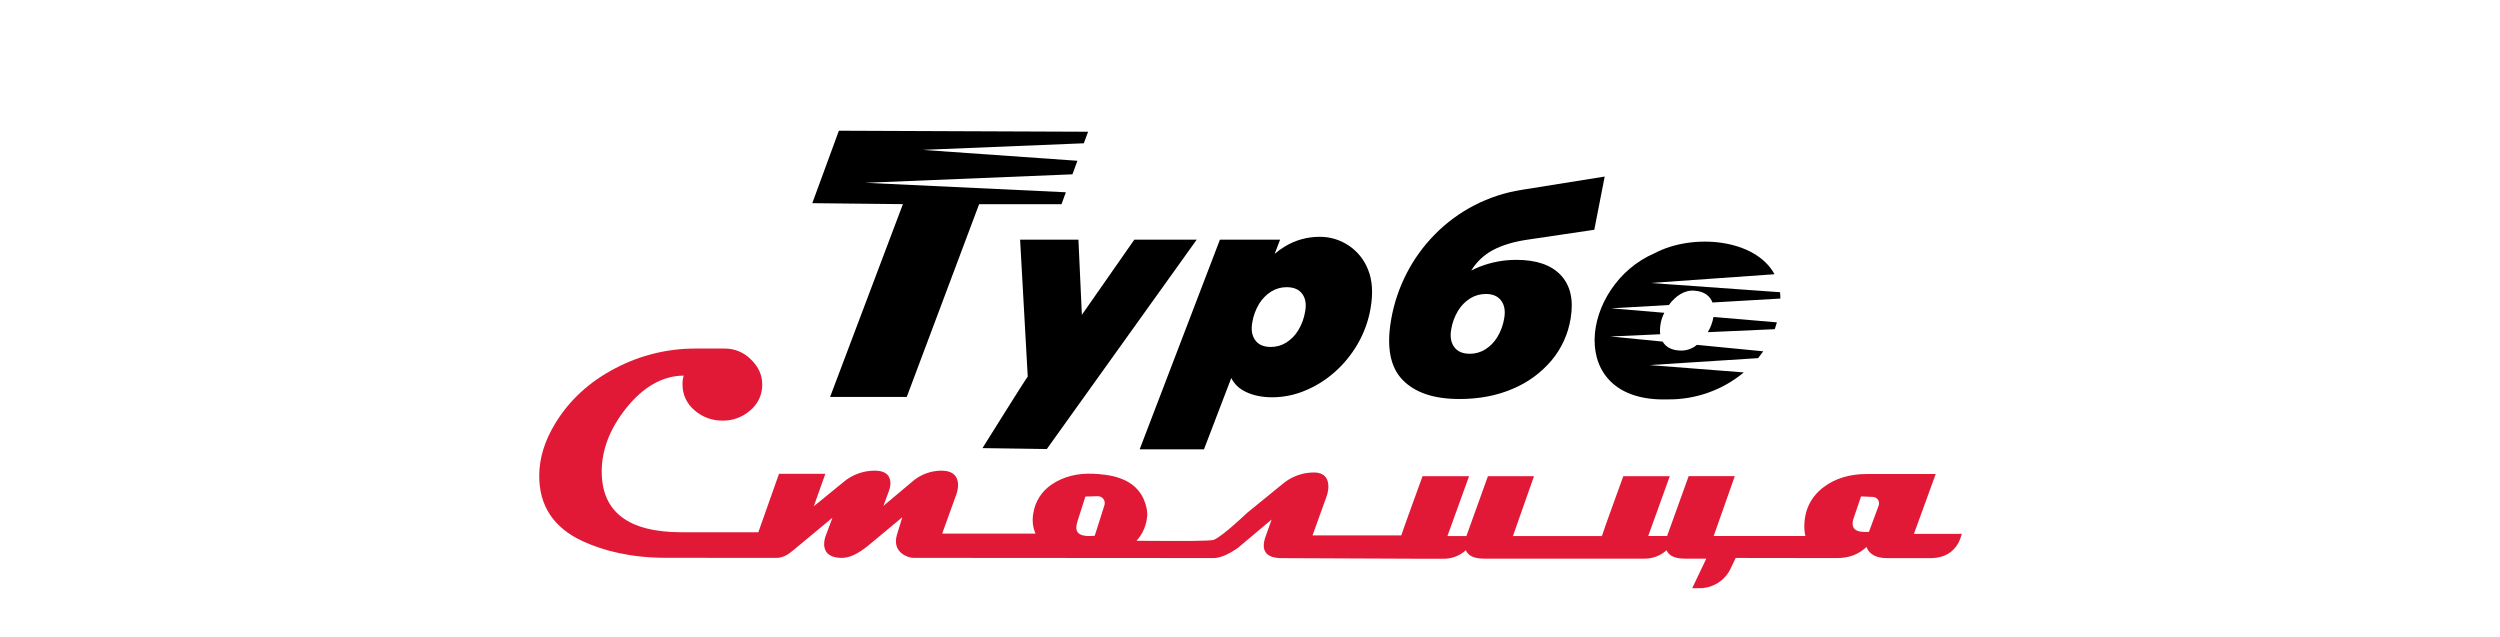
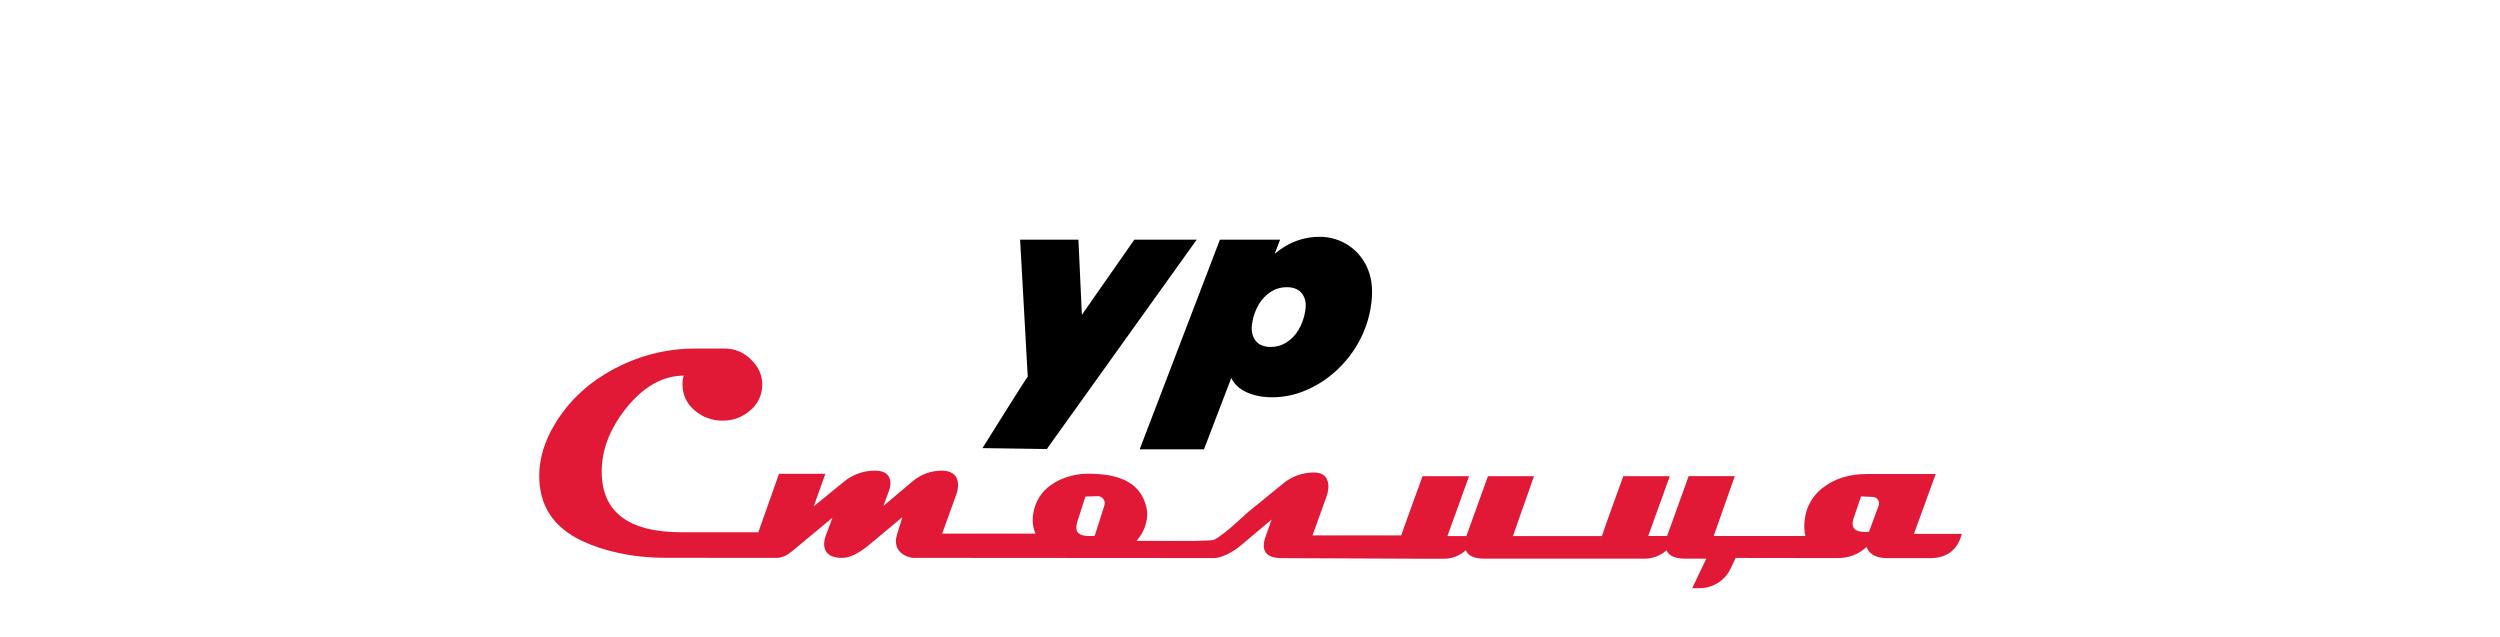
<svg xmlns="http://www.w3.org/2000/svg" width="306" height="78" viewBox="0 0 306 78" fill="none">
  <g clip-path="url(#clip0_955_69)">
    <path d="M146.477 29.334L128.13 54.961L120.258 54.849C120.258 54.849 125.631 46.234 125.795 46.097L124.861 29.334H132L132.42 38.536L138.842 29.334H146.477Z" fill="black" />
    <path d="M167.435 32.97C166.97 31.788 166.155 30.774 165.097 30.062C164.04 29.351 162.79 28.976 161.513 28.987C160.02 28.983 158.555 29.39 157.28 30.162C156.835 30.429 156.414 30.733 156.02 31.07L156.683 29.334H149.319L139.496 54.995H147.368L150.709 46.266C151.003 46.87 151.466 47.377 152.043 47.727C153.038 48.324 154.267 48.627 155.724 48.627C157.106 48.623 158.473 48.346 159.745 47.81C161.079 47.258 162.309 46.486 163.384 45.527C164.504 44.532 165.454 43.363 166.198 42.066C166.968 40.73 167.495 39.27 167.756 37.752C168.085 35.861 167.978 34.267 167.435 32.97ZM159.751 38.125C159.621 38.937 159.336 39.716 158.911 40.421C158.547 41.031 158.043 41.547 157.442 41.928C156.877 42.285 156.221 42.471 155.552 42.467C154.672 42.467 154.029 42.191 153.634 41.632C153.24 41.073 153.118 40.365 153.275 39.484C153.406 38.673 153.691 37.893 154.115 37.188C154.487 36.579 154.995 36.063 155.6 35.681C156.167 35.331 156.822 35.147 157.49 35.151C158.363 35.151 159 35.424 159.405 35.986C159.81 36.547 159.907 37.251 159.751 38.125Z" fill="black" />
-     <path d="M182.73 30.611C183.842 30.016 185.266 29.584 186.994 29.331L195.142 28.123L196.414 21.611L186.236 23.241C182.2 23.876 178.479 25.789 175.624 28.695C174.233 30.102 173.068 31.713 172.167 33.471C171.255 35.244 170.618 37.144 170.277 39.106C169.691 42.454 170.153 44.913 171.663 46.483C173.174 48.053 175.493 48.838 178.622 48.839C181.055 48.839 183.236 48.422 185.163 47.587C186.997 46.823 188.621 45.636 189.903 44.124C191.131 42.656 191.94 40.886 192.244 39C192.628 36.704 192.225 34.946 191.047 33.686C189.869 32.425 188.046 31.807 185.604 31.807C184.061 31.801 182.531 32.089 181.096 32.654C180.76 32.788 180.422 32.943 180.077 33.112C180.724 32.06 181.639 31.197 182.73 30.611ZM181.843 35.98C182.719 35.98 183.353 36.255 183.756 36.815C184.16 37.374 184.271 38.079 184.115 38.956C183.988 39.768 183.702 40.548 183.276 41.252C182.911 41.863 182.408 42.38 181.806 42.761C181.237 43.12 180.576 43.307 179.903 43.3C179.025 43.3 178.385 43.024 177.988 42.465C177.591 41.905 177.469 41.196 177.629 40.317C177.758 39.508 178.043 38.732 178.469 38.031C178.837 37.421 179.344 36.904 179.949 36.522C180.517 36.169 181.174 35.982 181.843 35.982V35.98Z" fill="black" />
-     <path d="M132.66 17.538L112.907 18.346L131.877 19.678L131.268 21.337L105.894 22.375L130.462 23.533L129.926 24.994H119.843L110.988 48.581H101.606L110.513 24.994L110.57 24.988L99.424 24.869L102.679 16L133.181 16.125L132.66 17.538Z" fill="black" />
-     <path d="M209.731 38.797C209.614 39.455 209.379 40.086 209.036 40.659L217.225 40.292C217.326 40.014 217.414 39.739 217.49 39.457L209.731 38.797ZM207.696 42.218C207.102 42.713 206.339 42.959 205.567 42.905C204.517 42.847 203.864 42.427 203.509 41.812L197.117 41.185L203.206 40.912C203.117 40.006 203.293 39.095 203.712 38.286L197.203 37.739L204.267 37.334C205.063 36.243 206.199 35.456 207.417 35.581C208.622 35.669 209.306 36.236 209.607 37.025L217.918 36.543C217.92 36.284 217.904 36.024 217.872 35.767L202.028 34.638L217.2 33.567C214.833 29.204 207.171 28.534 202.532 30.989C193.482 34.857 191.458 49.265 204.095 48.885C207.507 48.933 210.824 47.761 213.441 45.583L201.892 44.686L215.19 43.836C215.4 43.565 215.61 43.291 215.82 43.001L207.698 42.21L207.696 42.218Z" fill="black" />
    <path d="M234.265 65.346L236.929 58.021H228.467C226.394 58.021 224.631 58.558 223.217 59.622C221.645 60.804 220.847 62.44 220.847 64.475C220.846 64.767 220.872 65.058 220.924 65.346C220.941 65.433 220.96 65.521 220.983 65.605H209.757L212.338 58.28H206.691L204.054 65.605H201.742L204.382 58.286H198.693C198.693 58.286 196.108 65.383 196.075 65.611H185.183L187.761 58.286H182.123L179.486 65.611H177.165L179.813 58.286H174.12C174.12 58.286 171.548 65.341 171.515 65.536H160.65L162.355 60.81C162.504 60.409 162.586 59.985 162.596 59.558C162.596 58.472 162.029 57.875 160.954 57.831C159.493 57.802 158.072 58.309 156.965 59.257L152.624 62.793C152.599 62.82 149.749 65.55 148.599 66.064C148.196 66.245 144.304 66.222 141.459 66.204L139.109 66.193C139.887 65.335 140.349 64.242 140.422 63.089C140.422 63.025 140.422 62.96 140.422 62.893C140.405 62.437 140.317 61.987 140.161 61.557C139.101 58.272 135.42 58.076 133.847 57.99C131.898 57.886 130.118 58.343 128.696 59.32C128.104 59.721 127.602 60.239 127.22 60.841C126.838 61.444 126.585 62.118 126.477 62.822C126.425 63.088 126.4 63.359 126.401 63.63C126.394 64.21 126.512 64.784 126.747 65.314H115.322L117.027 60.593C117.177 60.204 117.259 59.792 117.269 59.376C117.269 58.568 116.914 57.608 115.223 57.608C113.896 57.613 112.617 58.101 111.626 58.98L108.132 61.92L108.821 60.042C108.926 59.756 108.983 59.455 108.989 59.151C108.989 58.447 108.657 57.608 107.059 57.608C105.658 57.607 104.303 58.103 103.237 59.007L99.609 61.968L101.022 57.99H95.352L92.82 65.147H83.429C76.91 65.147 73.65 62.666 73.65 57.702C73.65 55.058 74.642 52.484 76.626 49.979C78.741 47.335 81.093 46 83.681 45.974C83.579 46.325 83.531 46.689 83.539 47.055C83.532 47.665 83.664 48.269 83.924 48.821C84.184 49.373 84.566 49.861 85.042 50.246C85.984 51.06 87.194 51.501 88.442 51.484C89.676 51.503 90.874 51.066 91.802 50.257C92.276 49.87 92.658 49.382 92.917 48.829C93.176 48.275 93.307 47.671 93.299 47.061C93.299 45.906 92.836 44.884 91.911 43.995C91.501 43.575 91.012 43.241 90.471 43.013C89.93 42.784 89.349 42.665 88.761 42.663H85.143C81.715 42.652 78.337 43.481 75.309 45.078C72.129 46.737 69.673 48.997 67.943 51.858C66.673 53.95 66.026 56.043 66.001 58.134C65.966 61.873 67.732 64.573 71.301 66.233C73.898 67.435 77.287 68.274 81.46 68.274L95.042 68.287C95.819 68.287 96.482 67.869 97.009 67.421L101.893 63.369L101.106 65.479C100.961 65.832 100.882 66.207 100.873 66.588C100.873 67.36 101.253 68.285 103.063 68.285C103.995 68.285 105.062 67.775 106.333 66.73L110.444 63.309C110.161 64.214 109.934 64.951 109.768 65.508C109.167 67.731 111.269 68.282 111.79 68.282L148.525 68.308C149.323 68.308 150.295 67.907 151.513 67.066L155.648 63.59L154.892 65.717C154.762 66.061 154.691 66.423 154.682 66.79C154.682 67.487 155.062 68.316 156.881 68.316L174.099 68.391H176.594C177.638 68.423 178.653 68.048 179.423 67.347C179.633 67.894 180.218 68.379 181.672 68.379H201.171C202.212 68.414 203.225 68.044 203.995 67.347C204.205 67.894 204.791 68.379 206.244 68.379H208.85L207.124 71.996H208.016C208.796 71.997 209.56 71.783 210.224 71.378C210.887 70.972 211.425 70.391 211.775 69.7L212.449 68.293L224.838 68.31C226.237 68.31 227.453 67.907 228.463 66.945C228.673 67.558 229.303 68.314 230.932 68.314H236.3C238.28 68.314 239.533 67.291 240.023 65.675L240.123 65.341L234.265 65.346ZM133.996 65.577C131.552 65.815 131.56 64.803 131.913 63.713L132.852 60.779L134.343 60.731C134.479 60.726 134.614 60.755 134.737 60.813C134.86 60.871 134.967 60.958 135.049 61.066C135.131 61.174 135.186 61.3 135.21 61.433C135.233 61.567 135.224 61.704 135.183 61.833L133.996 65.577ZM226.869 63.473L227.793 60.76L229.242 60.822C229.368 60.828 229.491 60.864 229.601 60.927C229.711 60.99 229.803 61.078 229.872 61.184C229.94 61.29 229.982 61.41 229.994 61.535C230.006 61.661 229.988 61.787 229.941 61.904L228.761 65.097C227.096 65.223 226.493 64.699 226.869 63.473Z" fill="#E11936" />
  </g>
  <defs>
    <clipPath id="clip0_955_69">
      <rect width="174.125" height="56" fill="white" transform="translate(66 16)" />
    </clipPath>
  </defs>
</svg>